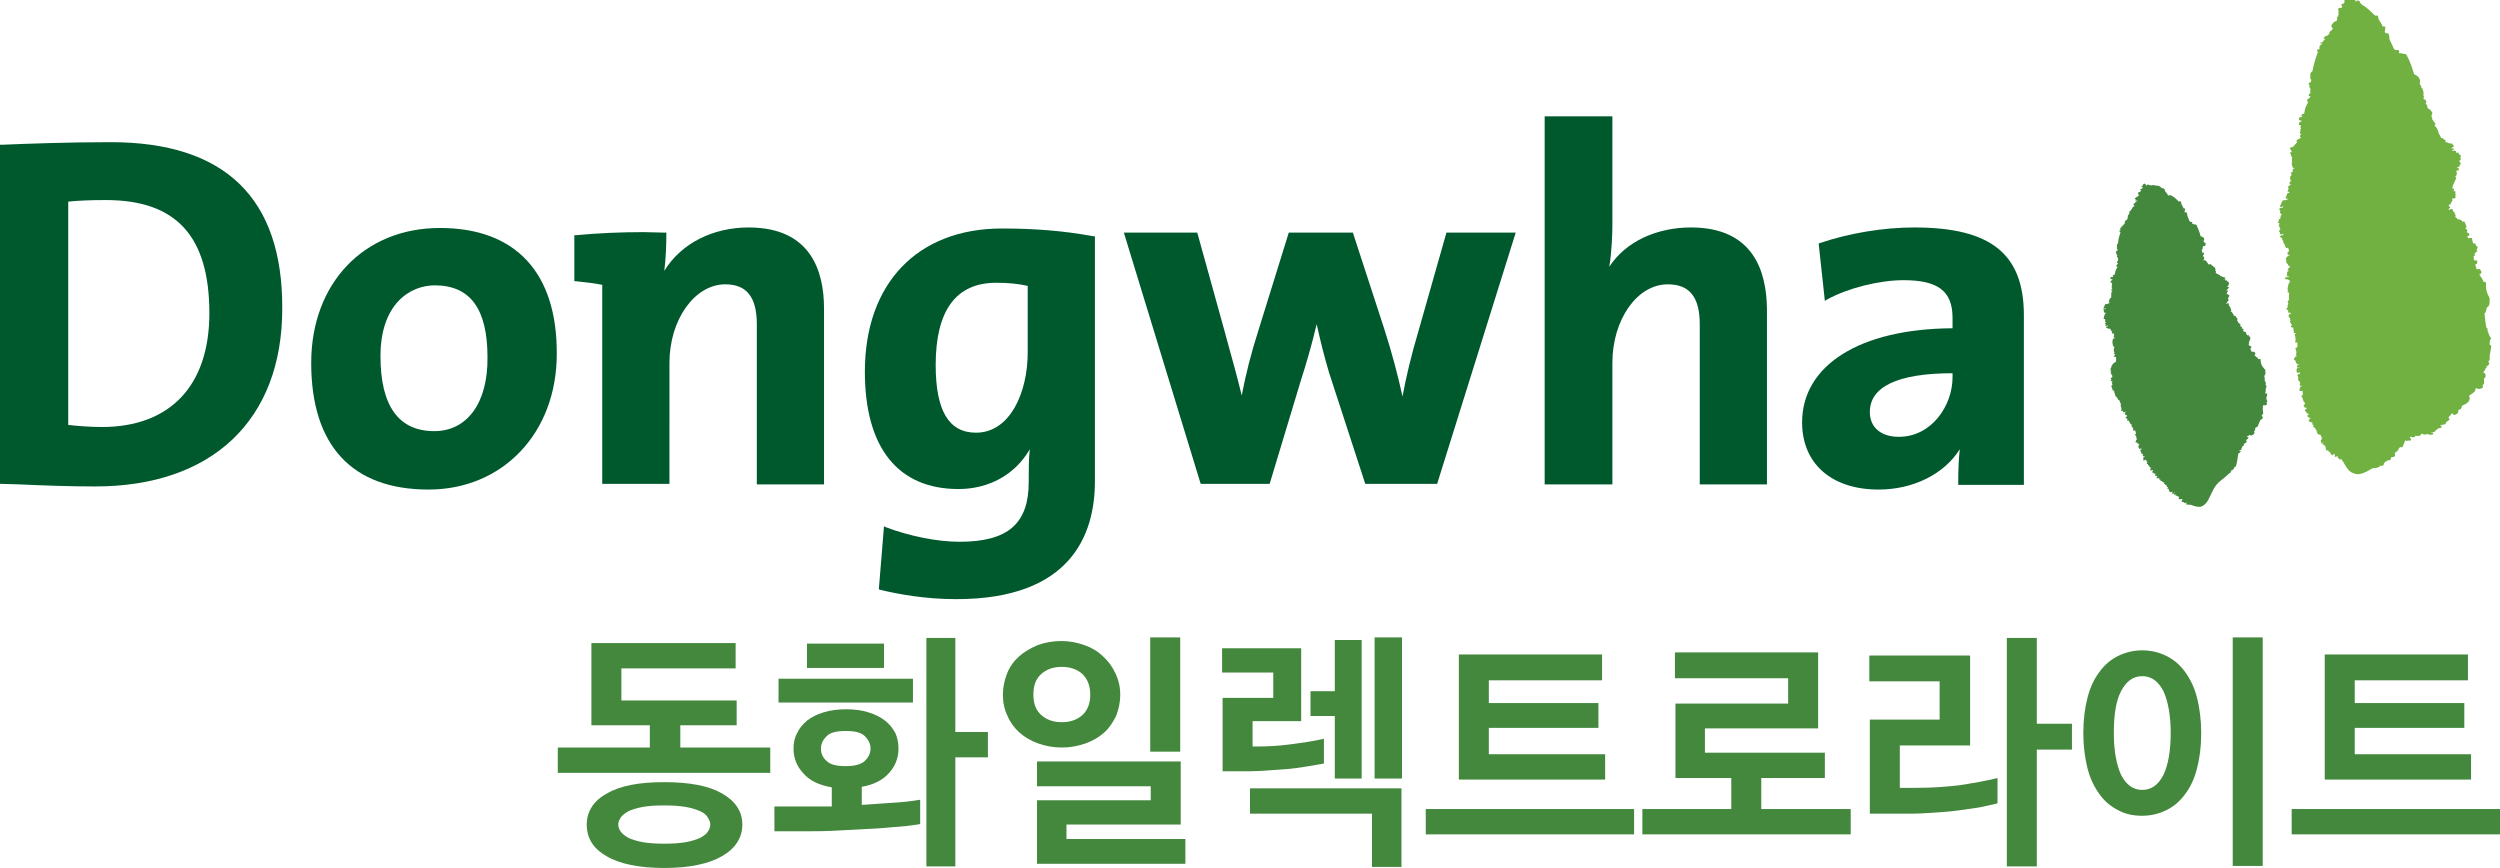
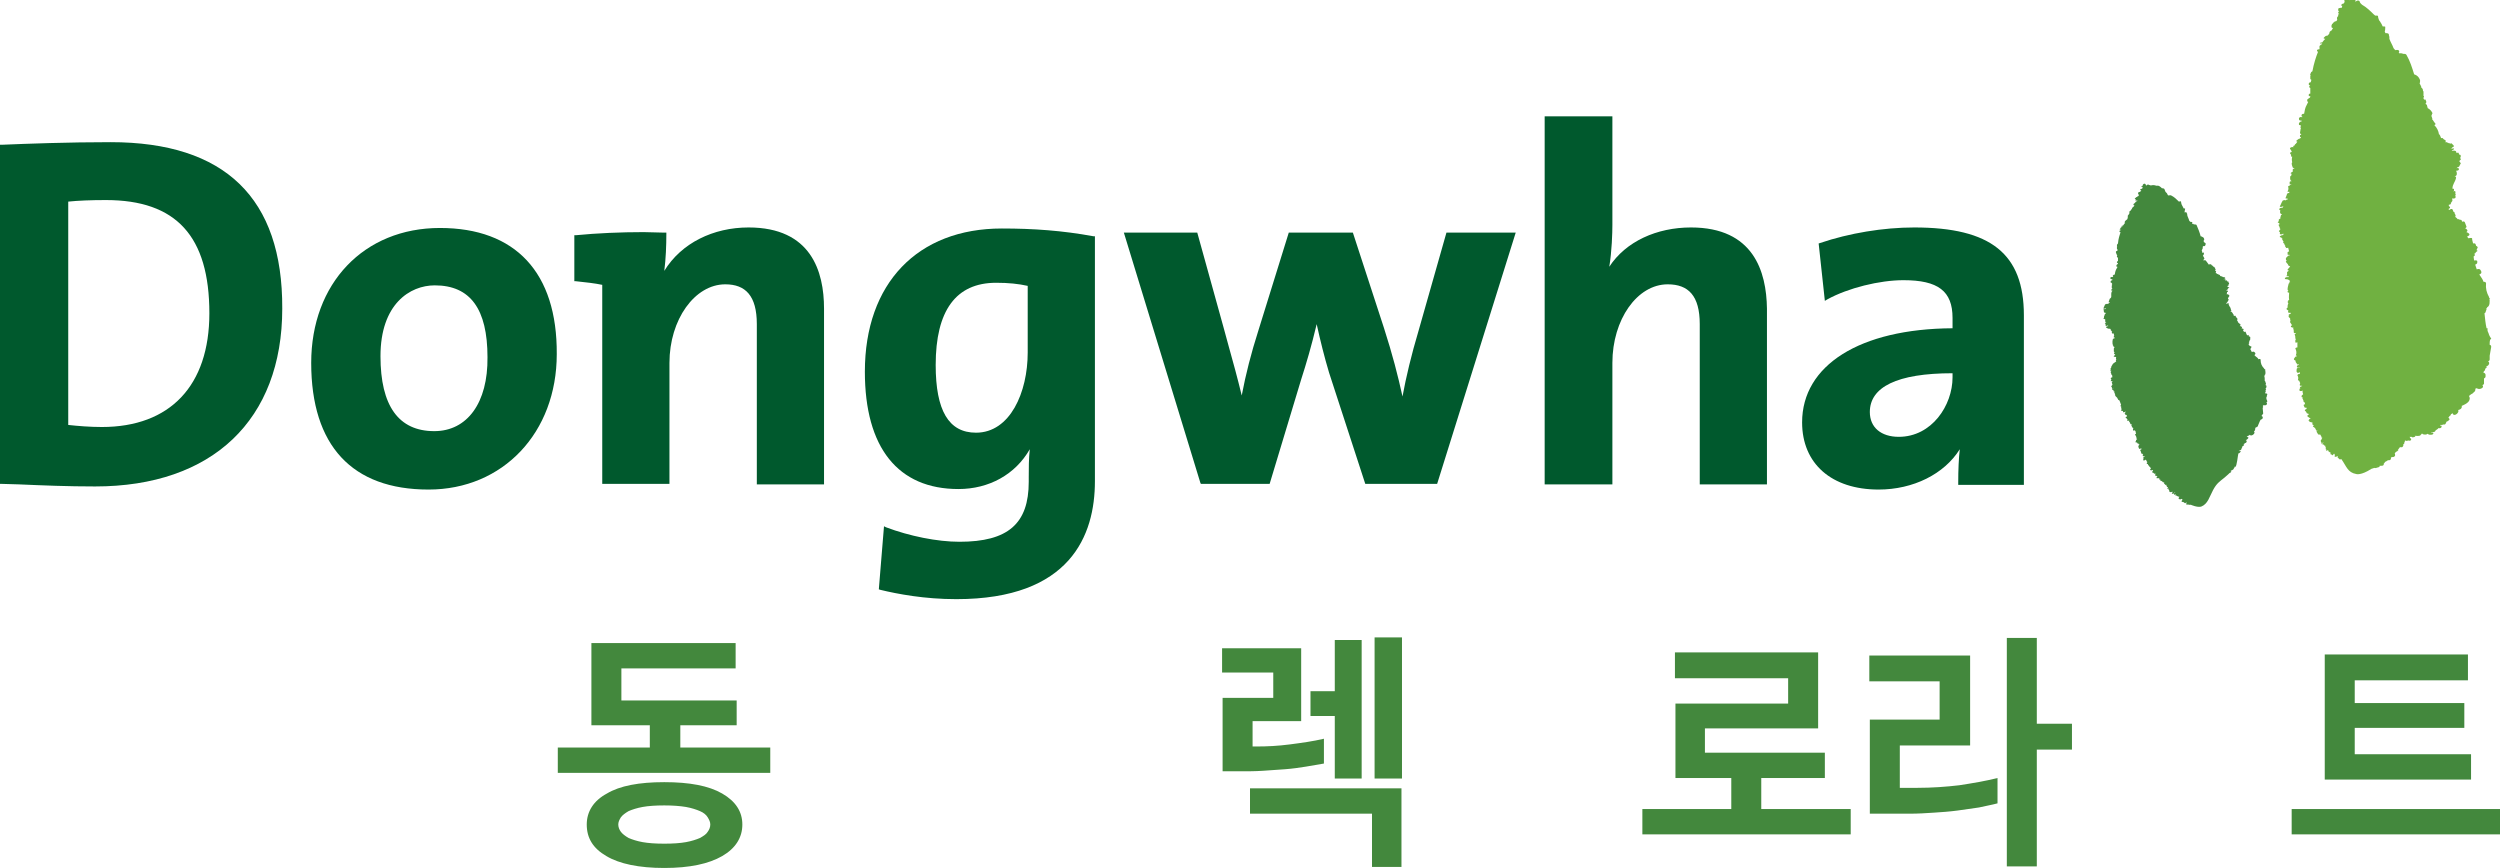
<svg xmlns="http://www.w3.org/2000/svg" version="1.1" id="Layer_1" x="0px" y="0px" width="483.6px" height="167.9px" viewBox="0 0 483.6 167.9" enable-background="new 0 0 483.6 167.9" xml:space="preserve">
  <g>
    <g>
      <g>
        <path fill="#00592D" d="M21.4,27.5c-8.2,0-16.2,0.3-21,0.5L0,28v65.6l0.3,0c1.1,0,2.3,0.1,3.4,0.1c4.6,0.2,9.4,0.4,14.7,0.4     c22.7,0,36.2-12.9,36.2-34.4C54.7,38.3,43.5,27.5,21.4,27.5z M13.2,39c1.9-0.2,4.4-0.3,7.3-0.3c13.6,0,20,7,20,21.9     c0,14-7.6,22-20.8,22c-2.3,0-4.7-0.2-6.5-0.4V39z" />
        <path fill="#00592D" d="M85.1,44.1c-14.7,0-24.9,10.7-24.9,26.1c0,16,7.9,24.5,22.7,24.5c14.4,0,24.8-11,24.8-26.2     C107.8,52.7,99.7,44.1,85.1,44.1z M84,83.4c-6.9,0-10.4-4.9-10.4-14.5c0-10.1,5.7-13.7,10.5-13.7c6.9,0,10.2,4.6,10.2,13.9     C94.4,77.9,90.4,83.4,84,83.4z" />
        <path fill="#00592D" d="M193.8,44.2c-16.3,0-26.5,10.6-26.5,27.7c0,14.7,6.4,22.7,18.1,22.7c5.9,0,11-2.8,13.8-7.7     c-0.2,1.9-0.2,3.6-0.2,5.4v0.9c0,8.1-4,11.6-13.4,11.6c-4.3,0-9.7-1.1-14.2-2.8l-0.4-0.2l-1,12.2l0.3,0.1     c3.3,0.8,8.5,1.8,14.7,1.8c22.1,0,26.8-12.4,26.8-22.8V45.7l-0.3,0C205.5,44.6,199.9,44.2,193.8,44.2z M188.8,83.7     c-5.3,0-7.8-4.3-7.8-13.1c0-10.5,3.9-15.9,11.7-15.9c2.4,0,4.3,0.2,6.1,0.6v12.9C198.8,75.9,195.4,83.7,188.8,83.7z" />
        <path fill="#00592D" d="M274.4,64c-1.4,4.7-2.4,8.9-3.1,12.7c-0.9-4.1-1.9-8-3.6-13.3l-6-18.4h-12.4l-5.9,19     c-1.4,4.4-2.4,8.3-3.2,12.5c-0.8-3.3-1.7-6.6-2.6-9.8c-0.3-1.1-0.6-2.2-0.9-3.3L231.6,45h-14.2l14.8,48.4l0.1,0.2h13.3l6.1-20.2     c1-3.1,2-6.5,3-10.7c0.7,3.2,1.5,6.4,2.4,9.4l7,21.5H278L293.2,45h-13.4L274.4,64z" />
        <path fill="#00592D" d="M327.1,44c-6.6,0-12.6,2.7-15.8,7.6c0.5-3,0.6-6.6,0.6-8.1v-21h-13.1v71.2h13.1V70.2     c0-8.4,4.8-15.2,10.7-15.2c4,0,6.2,2.2,6.2,7.7v31h13v-34C341.7,52.5,339.2,44,327.1,44z" />
        <path fill="#00592D" d="M370.3,44c-6,0-12.6,1.1-18.2,3l-0.3,0.1l1.2,11.1l0.5-0.3c4-2.2,10.1-3.7,14.7-3.7     c6.7,0,9.5,2.1,9.5,7.3v2c-18,0.1-29.1,7.2-29.1,18.2c0,8,5.7,13,14.8,13c6.7,0,12.7-3,15.7-7.8c-0.2,1.8-0.3,3.9-0.3,6.5v0.4     h12.7V61C391.5,49.1,385.1,44,370.3,44z M367.3,84.5c-3.4,0-5.6-1.8-5.6-4.8c0-4.8,5.2-7.5,16-7.5V73     C377.7,78.4,373.7,84.5,367.3,84.5z" />
        <path fill="#00592D" d="M144.8,44c-6.8,0-13,3-16.3,8.4c0.3-2.3,0.4-5,0.4-7.1v-0.3l-0.4,0c-1.3,0-2.6-0.1-4-0.1     c-4.4,0-9,0.2-13.1,0.6l-0.3,0v8.9l0.3,0c1.9,0.2,3.7,0.4,5.1,0.7v38.5h13V70.2c0-8.4,4.9-15.2,10.8-15.2c3.9,0,6.1,2.2,6.1,7.7     v31h13v-34C159.4,52.5,156.9,44,144.8,44z" />
      </g>
    </g>
    <g>
      <path fill="#43883D" d="M409.3,69.4C409.3,69.4,409.2,69.4,409.3,69.4c0,0.1,0,0.1,0.1,0.1c0,0.1-0.1,0.1-0.1,0.2    c0,0.1,0,0.1,0,0.2c0,0,0,0,0.1,0c-0.1,0.1-0.5,0.3-0.6,0.4c0,0,0,0.1-0.1,0.1c0,0,0,0,0,0c-0.1,0.3-0.3,0.4-0.3,0.6    c0,0,0,0,0,0.1c-0.1,0.1-0.2,0.2-0.1,0.4c0,0,0,0.1-0.1,0.1c-0.1,0.1,0.1,0.1,0.2,0.1c0,0,0,0,0,0.1v0c-0.1,0.1-0.2,0.2-0.1,0.2    c0,0,0,0,0,0l0,0c0,0,0,0.1,0.1,0.3c0,0.1,0,0.2,0.1,0.2c0,0.1,0.1,0.1,0.1,0.2c0,0.1,0,0.1,0,0.1c0,0.1,0,0.1,0,0.1    c0,0.1,0,0.1,0,0.1c0,0-0.1,0-0.1,0c-0.1,0.1-0.2,0.1-0.2,0.2c0,0.1,0,0.1,0.1,0.1c0,0,0,0,0,0.1c0,0,0,0.1,0,0.1    c0,0-0.1,0.1-0.1,0.2c0,0.1,0.1,0.1,0.2,0v0c0,0,0,0,0,0c0,0,0,0,0,0c0,0,0.1,0,0.1,0.1c0,0,0.1,0.1,0,0.1c0,0,0,0,0,0    c-0.1,0-0.1,0.1-0.1,0.1c0,0.1,0.1,0.2,0.1,0.3c0,0,0,0,0,0c0,0,0,0,0,0c0,0,0,0.1,0,0.1c0,0,0,0,0.1,0c-0.1,0-0.1,0.1-0.2,0.2    c-0.1,0.1-0.2,0.2-0.1,0.2c0.1,0,0.2,0.1,0.1,0.2c0,0.2,0.3,0.2,0.4,0c0,0.1,0,0.1,0,0.1c0,0,0,0,0,0c0,0,0,0-0.1,0    c-0.2,0-0.4,0.3-0.1,0.3c0.1,0,0.1,0.1,0.1,0.1c0,0,0.1,0,0.1,0c0,0,0,0,0,0c0,0-0.1,0.1-0.1,0.1c0,0.1,0.1,0.1,0.2,0.1    c0,0,0,0.1,0,0.1c0,0,0,0,0,0.1c0,0,0,0.1,0,0.1c0.1,0.1,0.1,0.1,0.1,0.2c0,0,0.1,0.1,0.1,0.1c-0.1,0-0.1,0.1-0.1,0.1    c0.1,0.1,0.1,0.1,0.1,0.2l0.4,0.4c0,0,0,0,0,0.1c0,0,0.1,0.1,0.1,0.1l0.1,0c-0.1,0-0.1,0.1-0.1,0.1c0.1,0.1,0.1,0.1,0.2,0.1    l0.1,0.1c0.1,0.3,0.2,0.5,0.3,0.8c-0.1,0.1-0.1,0.2-0.1,0.2l0,0c0,0,0,0.1,0,0.1c0.1,0,0.1,0.1,0.1,0.1c0,0,0,0,0.1,0    c0,0-0.1,0.1-0.1,0.1c0,0.1,0.1,0.3,0.1,0.4c0,0,0,0,0,0c-0.1,0.1-0.1,0.3,0,0.3c0.1,0,0.2,0,0.3,0c0,0.1-0.1,0.1,0,0.2    c0,0.1,0.1,0.1,0.3,0c0,0,0.1,0,0.1-0.1c0,0,0.1,0.1,0.1,0.1c-0.1,0.1-0.3,0.3-0.2,0.3c0,0,0,0,0,0c0,0,0,0,0.1,0    c0,0.1-0.1,0.1,0,0.2c0.1,0,0.2,0.1,0.3,0.1c0,0,0,0,0,0c0,0,0,0.1,0,0.1c0,0,0,0,0,0c0,0.1,0.1,0.1,0.1,0.1c0,0-0.3,0.2-0.3,0.2    c0,0,0,0.1,0,0.1c0,0,0,0.1,0.1,0.1c0.1,0,0.1,0.1,0.2,0.2c0,0,0,0,0.1,0c0,0-0.1,0.1-0.1,0.1c-0.1,0.1,0,0.2,0.1,0.2    c0.1,0,0.1,0,0.2,0c0,0,0,0,0.1,0c-0.1,0.1-0.1,0.1,0,0.2c0.1,0.1,0.2,0.3,0.2,0.4c0,0.1,0.2,0.1,0.3,0c0,0,0,0,0,0    c-0.1,0.1-0.1,0.2-0.1,0.3c0,0.1,0.1,0.2,0.2,0.4c0,0.1,0.2,0.1,0.3,0.1c0,0,0,0,0,0c-0.1,0-0.2,0.1-0.2,0.2c0,0.1,0,0.2,0.1,0.3    c0,0.1,0.2,0,0.3-0.1c0,0.1,0,0.2,0.1,0.2c0,0,0,0.2,0.1,0.5c-0.1,0.1-0.3,0.2-0.2,0.2c0.2,0.2,0.3,0.5,0.3,0.8c0,0,0,0,0.1,0l0,0    c0,0,0,0,0,0.1c-0.1,0-0.2,0.1-0.2,0.2c0,0.1,0,0.2-0.1,0.2c-0.1,0.2,0.1,0.2,0.3,0.2c0,0.1,0.1,0.2,0.1,0.2c0,0,0,0,0.1,0    c0.1,0,0.1,0.1,0.1,0.1c0,0.1,0.2,0,0.3,0c0,0,0,0,0,0c-0.1,0-0.3,0.2-0.3,0.2c0,0,0,0,0,0.1c0,0.1,0.2,0,0.3-0.1c0,0,0,0,0,0    c-0.1,0-0.2,0.1-0.3,0.2c0,0,0,0.1-0.1,0.1c0,0.1,0,0.1,0.1,0.1c0,0.1,0,0.2,0.1,0.3c0.1,0.1,0.3,0,0.4-0.1c0,0.1,0,0.1,0.1,0.2    c-0.2,0-0.3,0.2-0.3,0.2c0.1,0.2,0.2,0.3,0.2,0.6c0,0.1,0.1,0.1,0.1,0v0c0.1,0.1,0.2,0.1,0.2,0.2c0,0,0,0,0.1,0    c0,0-0.1,0.1-0.1,0.2c0,0,0,0,0,0c-0.1,0.2,0.2,0.2,0.4,0.1c0,0,0,0,0,0.1c-0.2,0-0.3,0.2-0.3,0.3c0,0,0,0,0.1,0    c-0.1,0.1-0.1,0.1-0.1,0.2c0,0,0,0.1,0,0.2c0,0.2,0.4,0,0.5-0.1c0,0.1,0.1,0.1,0.1,0.2c0,0.1,0.1,0.2,0.2,0.3c0,0,0,0,0,0    c-0.1,0.1-0.2,0.2-0.1,0.3c0,0.1,0.2,0.1,0.3,0c-0.1,0-0.1,0.1-0.1,0.2c0.1,0.1,0.2,0.2,0.3,0.4c0,0,0.1,0,0.1,0    c0,0.1,0.1,0.2,0.2,0.3c-0.1,0.1-0.2,0.2-0.2,0.2c0.1,0.1,0.1,0.2,0.2,0.2c0,0,0.1,0,0.3-0.1c0,0.1,0.1,0.1,0.1,0.2    c-0.2,0.1-0.3,0.3-0.1,0.3c0.1,0,0.2,0.1,0.3,0.2c0,0.1,0.2,0,0.2,0c0,0,0.1,0.1,0.1,0.1c-0.1,0.1-0.2,0.2-0.1,0.3    c0.2,0,0.3,0.1,0.5,0.2c-0.1,0-0.2,0-0.2,0.1c0,0.1-0.1,0.2,0,0.2c0,0,0.1,0,0.1,0c0,0,0,0,0.1,0c0.1,0,0.2,0,0.2,0    c0,0,0.1,0,0.1,0c0,0.1,0,0.1,0,0.2c0,0.1,0.1,0.1,0.2,0.1c0,0,0.1,0,0.1,0c-0.1,0-0.1,0.1-0.1,0.2c0.2,0,0.4,0.1,0.5,0.3    c0,0,0.1,0,0.2,0c0,0,0,0,0,0c0,0,0,0,0.1,0c-0.1,0.1-0.1,0.1-0.1,0.2c0.1,0.1,0.2,0.2,0.3,0.3c0,0.1,0.2,0,0.3-0.1l0,0    c-0.1,0.1-0.2,0.1-0.1,0.3c0,0,0,0.1,0.1,0.1c0,0.1-0.1,0.1,0,0.1c0.1,0,0.1,0.1,0.2,0.1c0,0-0.1,0.1,0,0.1h0    c-0.1,0.1-0.2,0.1-0.2,0.2c0.1,0,0.4-0.1,0.4-0.1c-0.1,0.1-0.2,0.1-0.1,0.2c0.1,0.1,0.1,0.1,0.1,0.2c0,0.1,0.1,0.1,0.2,0    c-0.1,0.1-0.2,0.2-0.2,0.2c0.1,0.1,0.2,0.1,0.3,0.1c0.1,0,0.2,0,0.3-0.1c0,0,0,0,0,0c0,0,0.1,0.1,0.1,0.1    c-0.1,0.1-0.2,0.2-0.2,0.2c0,0,0.1,0.1,0.1,0.1c0.1,0.1,0.5-0.1,0.5-0.2c0,0-0.1,0-0.1-0.1c0,0,0.1,0,0.1,0c0,0,0.1,0,0.1,0    c0,0-0.1,0.1-0.1,0.1c-0.1,0.1-0.2,0.1-0.1,0.2c0,0,0,0,0,0c-0.1,0-0.1,0.1,0,0.2c0.1,0,0.3,0,0.3-0.1c0,0,0,0,0,0    c0.1,0-0.1,0.3-0.1,0.3c0.1,0,0.1,0,0.2-0.1c0,0.1,0.1,0.2,0.3,0.2h0c0.1,0.1,0.2,0.1,0.3,0.1c-0.1,0.1-0.2,0.3-0.2,0.3    c0.1,0.1,0.2,0.2,0.3,0.2c0.1,0,0.2,0,0.3-0.1c0.1,0,0.1,0.1,0.2,0.2c-0.2,0.1-0.3,0.4,0,0.4c0.2,0,0.3,0.1,0.4,0.2    c0.1,0.1,0.2,0,0.3-0.1c0,0,0.1,0,0.1,0.1c-0.1,0.1-0.2,0.3,0,0.3c0.2,0,0.5,0,0.7,0.1l0-0.1c0.2,0.1,1.4,0.6,2.1,0.4    c1.3-0.5,1.6-1.9,2.3-3.2c0.7-1.3,1.2-1.6,2.2-2.4c0.5-0.4,1-0.9,1-0.9c0.1,0,0.2-0.1,0.3-0.2c0,0,0.1-0.1,0-0.1    c0,0-0.1,0-0.1-0.1c0,0,0,0,0,0h0c0.1-0.1,0.5-0.2,0.6-0.4c0-0.1,0-0.1,0.1-0.2c0.1-0.1,0.1-0.1,0-0.2c0,0,0,0,0,0    c0,0,0.1,0,0.2,0c0.3,0,0.5-2.3,0.6-2.6c0,0,0,0,0,0c0,0,0,0,0.1,0c0.1-0.1,0.2-0.1,0.3-0.3c0.2-0.2-0.2-0.2-0.3-0.1    c0,0,0,0,0-0.1c0,0,0.1,0,0.1,0c0,0,0.1-0.1,0.1-0.1c0.2,0,0.3-0.2,0.3-0.3c0.1-0.2,0.2-0.4,0.2-0.5c0.1,0,0.4-0.2,0.3-0.3    c-0.1-0.1-0.1-0.1-0.3,0c0,0,0,0,0,0l0,0c0.1,0,0.1-0.1,0.2-0.1c0.1,0,0.2-0.1,0.3-0.2c0.2,0,0.3-0.2,0.3-0.3c0,0,0-0.1,0-0.1    c0-0.1-0.1-0.1-0.2-0.1c0,0,0.1,0,0.1-0.1c0.1,0,0.6-0.4,0.4-0.5c-0.1,0-0.2-0.1-0.3-0.2c0,0,0,0,0,0c0.1,0,0.2,0,0.3-0.1    c0.1,0,0.2-0.1,0.3-0.2c0,0,0,0,0,0c0,0,0.1,0.1,0.1,0.1c0.4,0.2,1.1-0.5,0.7-0.7c0.1-0.1,0.2-0.2,0.2-0.3c0-0.1,0.1-0.2,0.1-0.3    c0,0-0.1-0.1-0.1-0.1c0.2-0.1,0.4-0.2,0.5-0.3c0.1,0,0.1-0.1,0.1-0.2c0,0,0,0,0,0c0.2-0.4,0.3-0.8,0.5-1.1    c0.3-0.1,0.5-0.3,0.4-0.5c0-0.1-0.1-0.2-0.2-0.2c0,0,0,0,0,0c0,0,0,0,0,0c0,0,0-0.1,0-0.1c0.1-0.1,0.2-0.3,0.3-0.4    c0,0-0.1-1-0.1-1.1c0.1-0.1,0.1-0.2,0.1-0.2c-0.1-0.1-0.1-0.2,0-0.3c0.1,0,0.2,0,0.3,0c0.2,0,0.3,0,0.4-0.2c0.1-0.1,0-0.3-0.1-0.3    c0.1-0.1,0.2-0.2,0.2-0.3c-0.1-0.2-0.2-0.4-0.2-0.7c0.1-0.1,0.1-0.2,0.1-0.3c0-0.1,0.1-0.3,0.1-0.3c0-0.2-0.2-0.2-0.4-0.2    c0-0.1,0-0.1,0-0.2c0.1-0.1,0.1-0.2,0.1-0.2c0-0.1-0.1-0.2,0-0.3c0.1-0.1,0.1-0.2-0.1-0.2c0.2-0.1,0.3-0.4,0.2-0.6    c0-0.1-0.1-0.1-0.2-0.1c0.1-0.1,0.2-0.2,0.1-0.4c0-0.1-0.1-0.2-0.1-0.3c0,0,0-0.1-0.1-0.1c0-0.4,0-0.7-0.1-1c0,0,0,0,0,0    c0.1,0,0.1-0.1,0.1-0.1c0,0,0-0.1,0-0.1c0.1,0,0.1-0.1,0.1-0.1c0.1-0.3,0-0.5,0-0.8c0,0-0.1,0-0.1,0c0,0,0,0,0.1-0.1    c0.1-0.1-0.1-0.1-0.2-0.1c0-0.1,0-0.1,0-0.1c-0.5-0.5-0.7-1-0.7-1.7c0-0.2-0.2-0.2-0.4-0.1c-0.1-0.2-0.3-0.4-0.6-0.6    c-0.1-0.1-0.1-0.1-0.2-0.2c0.1-0.1,0.2-0.2,0.2-0.3c0-0.1-0.1-0.2-0.2-0.3c-0.1-0.1-0.3-0.1-0.5,0c-0.1-0.2-0.2-0.4-0.3-0.6    c0.1-0.1,0.2-0.2,0.2-0.3l0,0c0,0,0,0,0-0.1c0,0,0-0.1,0-0.1c0,0-0.1-0.1-0.2,0c-0.1-0.1-0.2-0.2-0.3-0.3c0,0,0-0.1,0-0.1    c0,0,0-0.1,0-0.1c0,0,0,0,0,0c0.2-0.1,0.1-0.3,0-0.3c0,0,0,0,0,0c0,0,0.1-0.1,0.1-0.1c0-0.1,0.1-0.2,0.1-0.3c0,0,0.1-0.1,0.1-0.1    c0,0,0-0.1,0-0.1c0,0-0.1,0-0.1,0c0,0,0,0,0,0c0,0,0.1,0,0.1-0.1c0-0.1,0-0.1,0-0.2c0,0,0,0,0,0c0,0,0-0.1,0-0.1    c0,0-0.1-0.1-0.1-0.1c0,0-0.1,0-0.1,0c-0.1,0-0.1-0.1-0.1-0.2c0-0.2-0.2-0.1-0.3,0c-0.1-0.2-0.2-0.4-0.3-0.7c0-0.1-0.2,0-0.3,0    c-0.1-0.1-0.1-0.2-0.2-0.3c0,0,0,0,0,0c0.1-0.1,0.2-0.3,0-0.3c-0.1,0-0.2-0.1-0.3-0.1v0c0.1-0.1,0.1-0.1,0.1-0.2    c-0.1-0.1-0.1-0.1-0.2-0.2c0,0-0.1,0-0.2,0v0c0,0,0,0,0-0.1c0.1-0.1,0.2-0.1,0.1-0.2c0-0.1-0.1-0.2-0.2-0.2c0,0,0-0.1,0-0.1    c0,0,0,0.3,0,0.2c0,0,0,0,0-0.1c0,0,0,0-0.1-0.1c0,0-0.1-0.1-0.1-0.1c-0.1-0.1-0.1-0.1-0.1-0.2c0-0.1-0.1-0.1-0.1-0.1c0,0,0,0,0,0    c0,0,0-0.1,0-0.1c0,0-0.1,0-0.1,0c0,0,0,0,0,0c0,0,0,0,0.1-0.1c0-0.1,0-0.1,0-0.2c0,0,0,0,0,0c0,0,0-0.1,0-0.1    c0,0-0.1-0.1-0.1-0.1c0-0.1-0.1-0.1-0.1-0.1c-0.1,0-0.1-0.1-0.1-0.2c0-0.2-0.2-0.1-0.4-0.1c0,0,0-0.1,0-0.2c0,0,0-0.1-0.1-0.1    c-0.1-0.1-0.1-0.2-0.1-0.3c0,0,0,0-0.1,0c0-0.1-0.1-0.1-0.1-0.2c0,0-0.1,0-0.2,0l0,0c0,0,0-0.1,0-0.1c0.1,0,0.2-0.1,0.1-0.2    c0-0.1-0.1-0.2-0.1-0.3c0,0,0-0.1,0-0.1c-0.2-0.3-0.4-0.6-0.4-0.9c0-0.2-0.3,0-0.3,0.1l0,0c0,0,0,0,0,0c0,0,0,0-0.1,0    c0-0.1,0-0.1,0-0.2c0.2-0.1,0.2-0.3,0.3-0.4c0.2-0.3,0.1-0.3,0-0.4c-0.1-0.1,0.3-0.6,0.3-0.6c0,0,0,0,0,0.1    c-0.1-0.2-0.2-0.4-0.5-0.4c0,0,0,0-0.1,0c0.1-0.1,0.1-0.2,0.1-0.4c0,0,0,0-0.1,0c0,0,0.1,0,0.1,0c0.2,0,0.3-0.3,0-0.3    c0,0-0.1,0-0.2,0c0,0,0,0,0,0c0,0,0.1,0,0.1-0.1c0.1,0,0.2-0.1,0.2-0.1c0-0.1,0.1-0.2,0.2-0.3c0,0,0,0,0,0c0,0,0,0,0.1,0    c0.1-0.1,0-0.1-0.1-0.1c0,0,0,0,0,0c0-0.1,0-0.1-0.2-0.1c0,0,0,0,0-0.1c0-0.1,0-0.1,0-0.1c0.1,0,0.2-0.1,0.2-0.1c0,0,0-0.1,0-0.2    c0,0,0.1-0.1,0.1-0.1c0,0,0-0.1,0-0.1c0-0.1-0.1-0.1-0.1-0.1c0-0.1,0-0.1,0-0.2c0-0.1-0.1,0-0.2,0c0-0.1,0-0.1-0.1-0.2    c0-0.1-0.3-0.1-0.5,0c0,0,0,0,0,0c0.1,0,0.2-0.1,0.2-0.2c0.1-0.1-0.1-0.1-0.1-0.1c-0.1,0-0.1,0-0.2,0.1c0,0,0,0-0.1,0c0,0,0,0,0,0    c0.1,0,0.2-0.1,0.2-0.1c0,0,0,0,0-0.1c0,0,0,0,0,0c0.1,0,0.3-0.1,0.1-0.2c-0.1-0.1-0.1-0.1-0.2-0.1c0,0-0.1,0-0.2,0c0,0,0,0,0,0    c0-0.1-0.1-0.1-0.2-0.1c-0.1-0.1-0.1-0.1-0.2-0.1c0,0-0.1,0-0.2,0c0.1-0.1,0.1-0.2,0-0.2c-0.1-0.1-0.2-0.1-0.3-0.1c0,0,0,0,0,0    c0.1-0.1-0.1-0.1-0.2-0.1c0,0,0-0.1-0.1-0.1c0,0-0.1-0.1-0.2-0.1c0-0.1,0.1-0.2,0.1-0.3c0,0-0.1-0.1-0.1-0.1c-0.1,0-0.1,0-0.1,0    c0-0.1,0.1-0.2,0.1-0.3c0-0.1-0.1-0.1-0.1-0.1c0-0.1,0-0.1,0-0.2c0,0,0,0-0.1,0c0-0.1,0-0.1-0.1-0.2c0,0,0,0-0.1,0    c-0.1-0.1-0.2-0.2-0.3-0.3c0,0,0,0-0.1,0c0,0,0,0,0-0.1c-0.1-0.1-0.2-0.1-0.3-0.1c0,0,0,0,0,0c-0.1,0-0.1,0-0.2,0.1c0,0,0,0,0,0    c-0.2-0.3-0.4-0.5-0.6-0.8c-0.1-0.1-0.3-0.1-0.4,0c0,0,0-0.1-0.1-0.1c0.1-0.1,0.3-0.3,0.2-0.4c0,0-0.1-0.1-0.1-0.2    c0,0,0,0-0.1-0.1c0,0,0,0,0-0.1c0,0,0-0.1-0.1-0.1c0.2-0.1,0.3-0.3,0.2-0.5c0-0.1-0.1-0.1-0.3,0c0,0,0,0,0,0c0-0.2,0-0.3-0.1-0.5    c0.1-0.1,0.1-0.1,0.1-0.2c0.1-0.1,0.1-0.1,0.1-0.3c0-0.1,0-0.3,0.1-0.3c0.1,0,0.2,0,0.2,0c0.1,0,0.2-0.1,0.2-0.2    c0.1,0,0.1-0.1,0-0.1c0.1-0.1,0.1-0.2,0-0.3c-0.1-0.1-0.2-0.1-0.3-0.2c0,0,0,0,0-0.1c0,0,0-0.1,0-0.1c0,0,0,0,0-0.1    c0-0.1,0.1-0.1,0.1-0.2c0-0.1-0.1-0.2-0.1-0.3c-0.1-0.1-0.3-0.2-0.5-0.3c0,0,0,0-0.1,0c-0.2-0.8-0.5-1.5-0.8-2.2    c-0.1-0.1-0.3-0.1-0.4-0.1c-0.1,0-0.2,0-0.2-0.1c-0.1,0-0.1,0-0.2,0c0,0,0,0-0.1-0.1c0.1,0,0.1-0.1,0.1-0.1c0-0.2-0.2-0.2-0.4-0.2    c-0.1-0.1-0.2-0.2-0.2-0.2c-0.1-0.4-0.3-0.7-0.4-1.1c0-0.1,0-0.1,0-0.1c0-0.1,0-0.2-0.1-0.3c0-0.2-0.2-0.2-0.4-0.1    c0-0.1,0-0.1,0-0.2c0,0,0,0,0,0l0,0c0-0.2,0.1-0.4,0.1-0.5c0-0.1-0.1-0.1-0.3-0.1c-0.1-0.3-0.2-0.4-0.2-0.4    c-0.1-0.2-0.1-0.2-0.2-0.4c0-0.1-0.1-0.3-0.1-0.5c0-0.1-0.2-0.1-0.4,0c0,0-0.1-0.1-0.1-0.1c-0.4-0.4-0.8-0.8-1.4-1.1    c-0.2-0.1-0.3,0-0.3,0c0-0.1-0.1,0-0.3,0c-0.2-0.3-0.2-0.4-0.2-0.4c-0.1-0.1-0.2-0.2-0.3-0.3c-0.1-0.2-0.1-0.3-0.2-0.5    c0-0.1-0.2-0.2-0.5-0.2c0,0-0.1-0.1-0.2-0.2c-0.1-0.1-0.4-0.3-0.6-0.3c-0.2,0.1-0.5-0.1-0.8-0.1c-0.2,0-0.5,0-0.5,0.1    c0,0-0.1,0-0.1,0c0,0,0,0,0,0c0.1-0.1,0-0.1-0.1-0.1c-0.1,0-0.2,0-0.3-0.1c-0.1-0.1-0.5,0.2-0.4,0.2c0,0-0.1,0-0.1,0    c0,0,0.1-0.1,0-0.1c0-0.1,0-0.1-0.1-0.2c-0.1-0.2-0.5,0-0.5,0.2l0,0c0,0,0,0,0,0c0,0,0,0.1,0,0.1c0,0,0,0,0,0    c-0.1,0-0.5,0.2-0.2,0.2c0,0,0,0,0,0c0,0,0.1,0,0.1,0c0,0.1,0,0.1,0.1,0.2c0,0,0,0.1-0.1,0.1c0,0,0,0.1-0.1,0.1c0,0,0,0,0,0    c0,0,0,0,0,0c0,0,0,0,0,0c-0.1,0-0.3,0.1-0.3,0.2c0,0.1,0.1,0.1,0.2,0.1c0,0,0,0.1-0.1,0.2c-0.1,0-0.1,0-0.1,0.1    c-0.2,0-0.4,0.1-0.4,0.2c0,0.1,0,0.1,0,0.2c0,0.1,0.1,0.1,0.2,0.1c-0.1,0-0.1,0.1-0.1,0.1c0,0,0,0,0,0c0,0.1,0,0.1,0.1,0.1    c-0.1,0-0.1,0-0.1,0.1c0,0,0,0,0,0c-0.1,0-0.3,0.1-0.3,0.2c-0.1,0-0.2,0-0.2,0.1c0,0-0.2,0.1-0.1,0.1c-0.1,0-0.2,0.1-0.1,0.2    c0,0,0.1,0,0.2,0c0,0,0,0-0.1,0.1c0,0,0,0,0,0c-0.1,0.1,0,0.2,0.1,0.2c0.1,0,0.3,0,0.3-0.1c0,0.1-0.1,0.1-0.1,0.2    c-0.1,0-0.3,0.1-0.3,0.2c0,0-0.1,0.1-0.1,0.1c0,0,0,0,0,0c-0.1,0.1-0.2,0.2-0.2,0.2c-0.1,0-0.1,0.1-0.1,0.1c0,0.1,0,0.1,0,0.1    c0,0.1,0.1,0.1,0.2,0.1c-0.1,0.1-0.1,0.2-0.2,0.3c-0.1,0-0.2,0.1-0.2,0.2c0,0-0.1,0.1-0.1,0.1c0,0,0,0.1,0,0.1    c0,0-0.1,0.1-0.1,0.1c-0.1,0.1-0.1,0.1-0.2,0.3c0,0-0.1,0-0.1,0c-0.1,0-0.1,0.4-0.1,0.5c-0.1,0.2-0.3,0.4-0.3,0.4s0,0,0,0.2    c0,0.2,0,0.3-0.1,0.5c-0.2,0.2-0.5,0.3-0.5,0.6c-0.1,0.1,0.1,0.1,0.1,0.1c0,0,0,0,0,0c-0.1,0.1-0.3,0.3-0.4,0.5    c-0.1,0-0.2,0.1-0.3,0.1c-0.1,0-0.1,0.1,0,0.1c0,0,0,0,0.1,0c0.1,0,0.1,0,0.1,0c0,0-0.1,0.1-0.1,0.1c-0.1,0-0.1,0-0.2,0.1    c-0.2,0.1-0.2,0.2-0.1,0.3l0,0c0,0-0.2,0.1-0.1,0.1c0,0-0.2,0.1-0.1,0.1c0.1,0,0.2,0,0.3-0.1c0,0,0,0.1,0,0.1    c-0.1,0-0.3,0.1-0.3,0.2c0,0,0,0,0,0.1c0,0.1,0.1,0.1,0.2,0.1c-0.2,0.7-0.4,1.1-0.5,2.2c0,0-0.1,0.1-0.1,0.1    c-0.1,0.1-0.1,0.2-0.1,0.3c0,0.1,0,0.1,0.1,0.1c-0.1,0-0.1,0.1-0.1,0.1c0,0,0,0.1,0,0.1c0,0,0,0,0,0.1c0,0,0,0,0,0.1    c0,0,0,0,0,0.1c0,0.1,0.1,0.1,0.1,0.1c0,0.1,0,0.2,0,0.3c-0.1,0-0.3,0.1-0.3,0.2c0,0,0,0,0,0.1c0,0.1,0.2,0.6,0.3,0.6    c-0.1,0-0.1,0.1-0.1,0.2c0,0,0,0,0,0.1c0,0.1,0.1,0.1,0.2,0.1c0,0.1,0,0.1,0,0.2c0,0,0,0.2,0,0.5c-0.1,0-0.2,0.1-0.2,0.2    c0,0.1,0,0.1,0,0.1c0,0.1,0.1,0.1,0.2,0c0,0.1,0,0.1,0,0.2c-0.1,0-0.1,0.1-0.1,0.1c0,0-0.1,0.1-0.1,0.1c-0.1,0-0.1,0.1-0.1,0.2    c0,0,0,0.1,0,0.1c0,0.1,0.1,0.1,0.2,0.1c0,0.1-0.1,0.3-0.2,0.4c-0.2,0.4-0.3,0.8-0.3,1.1c-0.1,0-0.2,0-0.3,0.1    c-0.1,0.1-0.1,0.1-0.1,0.2c0,0.1,0.1,0.1,0.1,0.1c0,0,0,0-0.1,0.1c-0.1-0.1-0.5,0-0.5,0.2c0.1,0.1,0.1,0.2,0.2,0.2    c0,0,0.1,0,0.2,0c0,0.1,0,0.1,0,0.2c-0.1,0-0.3,0.1-0.3,0.2c0,0-0.1,0.1,0,0.1c0,0.1,0,0.1,0,0.2c0,0,0.1,0,0.2,0    c0,0,0.1,0.1,0.1,0.1c-0.1,0-0.1,0.1-0.1,0.1c0,0.1,0,0.1,0.1,0.2l0,0c-0.1,0.1-0.1,0.1-0.1,0.2c0,0.1,0,0.3,0,0.4    c0,0.1,0.1,0.1,0.1,0.1l0,0c0,0,0,0,0,0.1c0,0,0,0,0,0c-0.1,0-0.2,0.1-0.2,0.2c0,0,0,0.1,0,0.1c0,0,0.1,0,0.2,0c0,0,0,0.1,0,0.1    c0,0-0.1,0.1-0.1,0.1c0,0-0.1,0.2-0.1,0.4c0,0.2,0,0.4,0,0.6c0,0.2-0.2,0.3-0.3,0.4c-0.1,0.2-0.1,0.4-0.2,0.6    c-0.1,0.1,0.2,0.1,0.2,0.1c0,0,0,0,0.1,0c-0.1,0-0.1,0.1-0.1,0.1c-0.1,0-0.2,0-0.2,0.1c-0.1,0-0.1,0.1-0.1,0.1c0,0,0,0-0.1,0    c0,0,0,0,0,0c0.1-0.1-0.4,0-0.5,0.1c-0.1,0.2-0.2,0.5-0.3,0.7c-0.1,0.2,0.4,0.1,0.4,0v0c0.1,0,0.1,0,0.1,0    c-0.1,0.1-0.1,0.1-0.1,0.2c-0.1-0.1-0.6,0.1-0.4,0.2c0,0,0.1,0.1,0.1,0.1c0,0,0,0,0,0c-0.1,0.2,0,0.4,0.2,0.4c0,0,0.1,0,0.1,0    c0,0,0,0,0.1,0.1c-0.1,0-0.1,0.1-0.2,0.1c0,0.1-0.1,0.2-0.1,0.2c0,0,0,0.1,0,0.1c0,0-0.1,0.1,0,0.1c-0.1,0-0.1,0.1-0.1,0.2    c0,0.1,0,0.1,0,0.1c0,0.1-0.1,0.1-0.1,0.2c0,0.1,0.1,0.1,0.2,0.1c0,0,0,0,0,0c0,0,0,0,0.1,0.1v0c0,0,0.1,0.1,0.1,0.1c0,0,0,0,0,0    c-0.1,0.1-0.1,0.1-0.1,0.1c0,0.1,0.1,0.3,0.1,0.4c0,0,0.1,0,0.2,0c-0.1,0-0.2,0.1-0.2,0.1c-0.1,0.1-0.2,0.1-0.1,0.2    c0.1,0,0.2,0.1,0.1,0.2c-0.1,0.2,0.4,0.2,0.4,0c0,0,0,0,0,0c0,0,0,0.1,0.1,0.1c0,0,0,0.1,0,0.1c0,0-0.1,0-0.1,0c0,0,0,0,0,0    c-0.2,0-0.5,0.3-0.2,0.3c0.1,0,0.1,0.1,0.1,0.1c0,0,0.1,0,0.1,0c0,0.1,0.4,0.1,0.5,0.1c0.1,0.1,0.1,0.1,0.1,0.2c0,0,0,0,0,0    c0,0.1,0,0.1,0,0.1c0.1,0,0.1,0.1,0.2,0.2c0,0,0.1,0.1,0.1,0.1c-0.1,0-0.1,0.1-0.1,0.1c0,0.1,0.1,0.1,0.1,0.2c0,0.1,0.2,0,0.3,0    c0,0.1,0,0.3,0.1,0.4v0c0,0,0,0,0,0c-0.1,0-0.1,0.1-0.1,0.1c0,0.1,0,0.1,0,0.2c-0.1,0.1,0.1,0.1,0.1,0.1c0,0,0,0,0.1,0    c0,0,0,0.1,0,0.1c-0.1,0-0.2,0.1-0.2,0.1v0c0,0-0.1,0-0.1,0c-0.2,0.1-0.2,1-0.1,1.2c0,0,0.1,0.1,0.2,0c-0.1,0.1-0.2,0.1-0.2,0.2    c0.1,0.1,0.2,0.1,0.2,0.2c0,0,0,0,0.1,0c0,0,0,0.1,0,0.1c0,0,0,0.1,0,0.1c-0.1,0-0.1,0.1-0.1,0.2c0,0.1,0,0.3,0,0.4c0,0,0,0,0,0    c0,0,0,0.1,0,0.1c0,0,0,0,0.1,0.1c0,0,0,0,0.1,0c-0.1,0-0.1,0.1-0.1,0.1c0,0,0,0.1,0,0.1c-0.1,0.1-0.1,0.2,0,0.2    c0.1,0,0.1,0,0.2,0.1c0,0-0.1,0-0.1,0.1c-0.1,0-0.1,0.1-0.1,0.1c0,0,0,0,0,0c0,0-0.1,0.1-0.1,0.1c0,0,0,0,0,0.1c0,0,0,0,0,0    c0,0-0.1,0-0.1,0C409.6,69,409.3,69.2,409.3,69.4z" />
      <path fill="#70B141" d="M481.9,67.1c0-0.2-0.1-0.4-0.3-0.4c0-0.3,0-0.7,0.1-1c0.1-0.1,0.2-0.1,0.2-0.2c-0.2-0.3-0.4-0.6-0.5-1    c-0.1-0.2-0.3-0.6-0.2-0.9c0.1-0.1-0.1-0.1-0.2-0.1c-0.2-0.9-0.3-1.9-0.4-2.9c0,0,0,0,0,0c0.1-0.1,0.2-0.1,0.2-0.2    c0.1-0.2,0.1-0.4,0.2-0.6c0-0.1,0-0.1-0.1-0.1c0.1-0.1,0.2-0.1,0.2-0.2c0,0,0-0.1,0.1-0.1c0.1-0.1,0.1-0.1,0.2-0.2    c0.2-0.3,0.2-0.7,0.2-1.1c0,0,0-0.1-0.1-0.1c0,0,0.1-0.1,0.1-0.1c0.2-0.2,0-0.2-0.1-0.2c0-0.1,0-0.1,0-0.2    c-0.5-0.9-0.7-1.7-0.6-2.7c0-0.2-0.2-0.3-0.5-0.3c-0.1-0.4-0.4-0.8-0.6-1.1c-0.1-0.1-0.1-0.2-0.2-0.3c0.2-0.1,0.4-0.2,0.4-0.4    c0-0.2-0.1-0.4-0.2-0.5c-0.1-0.2-0.4-0.2-0.7-0.1c-0.1-0.3-0.2-0.6-0.3-0.9c0.2-0.1,0.4-0.2,0.4-0.4c0-0.1,0-0.2,0-0.3    c0-0.1-0.3-0.2-0.6-0.1c0-0.2-0.1-0.4-0.1-0.7c0,0,0-0.1,0-0.1c0.1,0,0.1,0,0,0c0.3-0.1,0.3-0.4,0.1-0.5v0c0.1,0,0.1-0.1,0.2-0.1    c0.1-0.1,0.1-0.2,0.2-0.3c0.1,0,0.2-0.1,0.2-0.1c0-0.1,0-0.1,0-0.2c0,0-0.1,0-0.2,0c0,0,0,0,0,0c0,0,0.1-0.1,0.1-0.1    c0-0.1,0.1-0.2,0.1-0.2c0,0,0,0,0-0.1c0,0,0.1-0.1,0.1-0.1c0-0.1-0.1-0.1-0.1-0.2c0-0.1-0.1-0.1-0.2-0.1c0-0.1-0.1-0.2-0.1-0.3    c0-0.2-0.3-0.3-0.5-0.2c-0.1-0.4-0.2-0.7-0.2-1c0-0.1-0.4-0.1-0.7,0c-0.1-0.1-0.1-0.2-0.3-0.3c0.4-0.2,0.7-0.4,0.3-0.7    c-0.1-0.1-0.2-0.1-0.4-0.2c0.1-0.1,0.2-0.2,0.2-0.3c0-0.1-0.1-0.2-0.2-0.3c0,0-0.1-0.1-0.2-0.1v0c0,0,0-0.1,0-0.1    c0.1,0,0.3-0.2,0.2-0.3c-0.1-0.3-0.2-0.5-0.3-0.8c-0.1-0.2-0.3-0.2-0.5-0.1c0-0.1-0.1-0.1-0.1-0.2c0-0.2-0.2-0.2-0.4-0.2    c-0.1,0-0.1-0.1-0.1-0.1c-0.1,0-0.2,0-0.3,0c-0.1-0.2-0.3-0.3-0.4-0.4c0,0,0-0.1,0-0.1c0,0,0,0-0.1-0.1c0.1-0.1,0.2-0.1,0.1-0.2    c-0.1-0.2-0.2-0.3-0.2-0.5c0-0.1-0.1-0.1-0.2-0.1c0,0,0,0,0-0.1c-0.1-0.1-0.1-0.3-0.2-0.4c-0.1-0.2-0.5,0-0.6,0.1c0,0,0,0-0.1,0    c0-0.1,0-0.2-0.1-0.2c0.1,0,0.2,0,0.2-0.1c0.1,0,0.2-0.2,0.1-0.3c-0.1,0-0.1-0.1-0.1-0.1c0,0-0.1,0-0.1-0.1c0-0.1,0-0.1,0-0.2    c0.2,0,0.4-0.1,0.4-0.2c0,0,0-0.1,0-0.2l0,0c0.1,0,0.1,0,0.1-0.1c0.1-0.1,0.2-0.2,0.2-0.4l0,0c0,0,0,0,0,0c0,0,0,0,0,0    c0,0,0,0,0-0.1c0,0,0,0-0.1-0.1c0.1-0.1,0.1-0.1,0-0.2c0,0,0,0,0,0c0.1,0.2,0.7,0.1,0.7-0.1c0-0.1,0-0.2,0-0.3    c0-0.1,0-0.1-0.1-0.1c0.1-0.1,0.2-0.2,0.1-0.3c0-0.1-0.1-0.1-0.1-0.2c0.1-0.1,0.2-0.1,0.1-0.2c0,0-0.1-0.1-0.1-0.1    c-0.1-0.1-0.2,0-0.3,0c-0.1,0-0.1,0-0.1,0c0.1,0,0.2-0.1,0.2-0.2c0,0,0-0.1,0-0.2c0-0.1-0.1-0.1-0.3-0.1c0-0.9,0.5-1.2,0.7-2.1    c0-0.2-0.1-0.3-0.3-0.3c0,0,0,0,0,0c0.5-0.1,0.5-0.4,0.4-0.9c0,0,0,0-0.1-0.1c0-0.1,0.1-0.1,0.2-0.1c0.4,0,0.5-0.5,0.1-0.5    c-0.1,0-0.2,0-0.3,0c0,0,0,0,0,0c0.1,0,0.2,0,0.2-0.1c0.1,0,0.3-0.1,0.4-0.2c0.1-0.2,0.2-0.4,0.3-0.6c0,0,0,0,0,0c0,0,0,0,0,0    c0.1-0.1,0-0.1-0.1-0.1c0,0,0,0,0-0.1c0-0.1-0.1-0.1-0.2-0.1c0,0,0-0.1,0.1-0.1c0.1-0.1,0-0.2-0.1-0.2c0.2,0,0.4-0.1,0.3-0.2    c0-0.1-0.1-0.2-0.1-0.3c0,0,0.1-0.1,0.1-0.2c0-0.1,0-0.1,0-0.2c0-0.1-0.1-0.2-0.3-0.2c0-0.1-0.1-0.2-0.1-0.3c0-0.1-0.2-0.1-0.4,0    c0-0.1-0.1-0.2-0.1-0.3c-0.1-0.2-0.5-0.2-0.8-0.1c0,0,0,0,0-0.1c0.2-0.1,0.3-0.1,0.4-0.3c0.1-0.1-0.1-0.1-0.2-0.1    c-0.1,0-0.2,0.1-0.3,0.1c0,0-0.1,0-0.1,0c0,0,0,0-0.1,0c0.2,0,0.3-0.1,0.3-0.2c0,0,0-0.1,0.1-0.1c0,0,0,0,0,0    c0.2-0.1,0.4-0.2,0.2-0.4c-0.1-0.1-0.2-0.2-0.3-0.3c0-0.1-0.2-0.1-0.3,0c0,0,0,0,0,0c0-0.1-0.2-0.1-0.3-0.1    c-0.1-0.1-0.3-0.1-0.4-0.2c-0.1,0-0.2,0-0.3,0c0.1-0.1,0.2-0.3,0-0.4c-0.2-0.1-0.3-0.2-0.5-0.3c0,0,0.1,0,0.1,0    c0.1-0.1-0.1-0.1-0.2-0.1c0,0-0.1,0-0.2,0c-0.1-0.3-0.2-0.5-0.3-0.7c0,0-0.1,0-0.1,0c-0.1-0.7-0.4-1.3-0.9-1.8    c0.2-0.1,0.3-0.2,0.2-0.3c-0.2-0.2-0.3-0.4-0.5-0.7c0,0-0.1,0-0.1-0.1c0-0.1,0-0.2,0-0.2c-0.1-0.2-0.1-0.4-0.2-0.5    c0.1-0.1,0.2-0.2,0.1-0.3l0,0c0.1-0.1,0.2-0.2,0.1-0.3c-0.2-0.4-0.5-0.7-0.9-0.9c0-0.2-0.1-0.3-0.1-0.4c0-0.2-0.1-0.3-0.3-0.4    c0,0,0-0.1,0-0.1c0,0,0.1,0,0.1-0.1c0.1-0.2,0-0.4-0.1-0.6c0-0.1-0.2-0.1-0.3,0c0-0.1,0-0.2-0.1-0.2c0-0.1,0-0.3,0.1-0.5    c0-0.1-0.1-0.1-0.2-0.1c0.1,0,0.1-0.1,0.1-0.2c0-0.1,0-0.2,0-0.3c0-0.1,0-0.1,0-0.2c0-0.1,0-0.2-0.1-0.2c0-0.2,0-0.3-0.1-0.4    c0-0.1-0.1-0.2-0.2-0.2c0-0.2-0.1-0.4-0.2-0.6c-0.1-0.2-0.2-0.2-0.1-0.4c0-0.2,0.1-0.4,0-0.6c-0.2-0.5-0.5-0.8-1-1    c0,0-0.1,0-0.1,0c-0.4-1.3-0.8-2.6-1.5-3.8c-0.1-0.2-0.4-0.2-0.7-0.2c-0.1-0.1-0.2-0.1-0.4-0.1c-0.1,0-0.2,0-0.3,0    c0,0-0.1-0.1-0.1-0.1c0.1-0.1,0.1-0.1,0.1-0.2c0-0.4-0.4-0.4-0.7-0.3c-0.2-0.1-0.3-0.3-0.4-0.4c-0.2-0.6-0.6-1.2-0.8-1.8    c0-0.1,0-0.2,0-0.3c0-0.2-0.1-0.3-0.1-0.5c0-0.3-0.4-0.3-0.7-0.3c0-0.1,0-0.2-0.1-0.3v0v0c0.1-0.3,0.1-0.6,0.1-0.9    c0-0.1-0.2-0.1-0.5-0.1c-0.2-0.5-0.3-0.6-0.3-0.6c-0.2-0.3-0.2-0.4-0.4-0.6c-0.1-0.3-0.2-0.5-0.2-0.8c0-0.1-0.3-0.1-0.6-0.1    c0-0.1-0.1-0.1-0.2-0.2c-0.6-0.6-1.4-1.4-2.3-1.9c-0.1-0.1-0.2-0.2-0.3-0.3l0,0c-0.1-0.1-0.1-0.3-0.2-0.4    c-0.1-0.2-0.6-0.1-0.7,0.1c0,0-0.1,0-0.1-0.1c0,0,0,0,0,0c0.1-0.1,0.1-0.2-0.1-0.3c-0.1,0-0.2-0.1-0.3-0.2    c-0.2-0.1-0.8,0.2-0.6,0.3c0,0-0.1,0-0.2,0c0.1,0,0.1-0.1,0.1-0.2c0-0.1-0.1-0.2-0.1-0.3c-0.1-0.3-0.7-0.1-0.7,0.2l0,0    c0,0,0,0,0,0c0,0,0,0.1-0.1,0.1h0c0,0-0.2,0.2-0.1,0.3c0,0.1,0,0.2,0.1,0.2c0,0-0.1,0-0.1,0.1c0,0.1,0,0.1-0.1,0.2c0,0,0,0,0,0    c0,0-0.1,0.1-0.1,0.1h0c-0.2,0-0.4,0.1-0.4,0.3c0,0.1,0.1,0.2,0.2,0.1c0,0.1-0.1,0.2-0.1,0.4c-0.1,0-0.1,0-0.2,0    c-0.2,0-0.5,0.1-0.5,0.2c0,0.1,0,0.2,0,0.3c0,0.1,0.1,0.1,0.2,0.2c-0.1,0-0.2,0.1-0.2,0.2c0,0,0,0.1,0,0.1c0,0.1,0.1,0.1,0.2,0.2    c-0.1,0-0.2,0.1-0.2,0.1l0,0c0,0.2,0,0.4-0.1,0.4c-0.1,0-0.2,0.4-0.1,0.5l0,0.1c0,0,0,0,0,0c0,0.1-0.1,0.2-0.2,0.3    c-0.2,0-0.4,0.1-0.4,0.2c-0.1,0-0.1,0.1-0.2,0.1c0,0,0,0.1,0,0.1c-0.2,0.1-0.3,0.2-0.2,0.3c-0.1,0-0.1,0.1-0.1,0.2    c0,0.1,0,0.1,0,0.2c0,0.2,0.2,0.2,0.3,0.2c-0.1,0.2-0.2,0.3-0.3,0.5c-0.1,0-0.2,0.1-0.3,0.2c0,0-0.1,0.1-0.1,0.2    c0,0.1,0,0.1,0,0.1c0,0.1-0.1,0.1-0.1,0.2c-0.1,0.1-0.2,0.2-0.3,0.3c0,0-0.1,0-0.1,0c-0.2,0-0.3,0.1-0.4,0.2    c-0.1,0.1-0.1,0.1-0.2,0.2c-0.1,0.1,0.1,0.2,0.2,0.2c0,0,0,0,0.1,0c-0.2,0.2-0.4,0.4-0.6,0.7c-0.2,0-0.3,0-0.4,0.1    c-0.1,0.1-0.1,0.1,0.1,0.1c0,0,0,0,0.1,0c0,0,0.1,0,0.2,0c0,0.1-0.1,0.1-0.1,0.2c-0.1,0-0.2,0-0.2,0.1c-0.2,0.1-0.3,0.3-0.2,0.4    c0,0-0.1,0.2,0,0.3c0,0,0,0.1,0,0.1c-0.2,0-0.5,0.1-0.5,0.2c0,0,0,0.1,0,0.1c0,0.1,0.1,0.2,0.2,0.2c-0.4,1-0.8,2.2-1.1,3.8    c-0.1,0-0.1,0.1-0.2,0.1c-0.1,0.1-0.1,0.3-0.2,0.4c-0.1,0.1,0,0.2,0.1,0.2c-0.1,0.1-0.1,0.1-0.1,0.2c0,0.1,0,0.1,0,0.2    c0,0,0,0.1,0,0.1c0,0,0,0,0,0.1c0,0,0,0.1,0,0.1c0,0.1,0.1,0.2,0.2,0.2c0,0.2-0.1,0.3-0.1,0.5c-0.2,0-0.4,0.1-0.4,0.3    c0,0,0,0,0,0.1c0,0.1,0.1,0.2,0.3,0.2c-0.1,0.1-0.2,0.1-0.2,0.2c0,0,0,0.1,0,0.1c0,0.1,0.1,0.2,0.2,0.2c0,0.1,0,0.2,0,0.3    c0,0,0,0.3,0,0.8c-0.2,0-0.3,0.1-0.3,0.2c0,0.1,0,0.1,0,0.2c0,0.1,0.1,0.1,0.3,0.1c0,0.1,0,0.2-0.1,0.3c-0.1,0-0.1,0.1-0.2,0.1    c0,0-0.1,0.1-0.1,0.1c-0.1,0.1-0.2,0.1-0.2,0.2c0,0.1,0,0.1,0,0.2c0,0.1,0.1,0.2,0.2,0.2c-0.1,0.2-0.2,0.4-0.3,0.6    c-0.3,0.5-0.4,1.1-0.5,1.7c-0.1,0-0.3,0-0.4,0.1c-0.1,0.1-0.1,0.1-0.1,0.3c0,0.1,0,0.1,0.2,0.2c0,0-0.1,0-0.1,0.1    c-0.2-0.2-0.6,0-0.6,0.2c0,0.2,0,0.3,0.2,0.4c0.1,0,0.2,0,0.3,0c0,0.1,0,0.2,0,0.2c-0.2,0-0.4,0.1-0.4,0.2c0,0.1-0.1,0.1-0.1,0.1    c0,0.1,0,0.2,0,0.3c0,0.1,0.2,0.1,0.3,0.1c0,0.1,0.1,0.1,0.1,0.2c-0.1,0-0.1,0.1-0.1,0.2c0,0.1,0,0.2,0.1,0.3c0,0,0,0,0,0    c-0.1,0-0.1,0.1-0.1,0.2c0,0.2-0.1,0.4-0.1,0.6c0,0.1,0.1,0.2,0.2,0.2v0c0,0.1,0,0.1,0.1,0.1c0,0,0,0,0,0    c-0.2,0.1-0.3,0.1-0.3,0.2c0,0.1,0,0.1,0,0.2c0,0.1,0.1,0.1,0.2,0.1c0,0,0,0.1,0,0.1c-0.1,0-0.1,0.1-0.2,0.2c-0.1,0-0.2,0-0.3,0.1    c-0.2,0.1-0.2,0.2-0.4,0.3c-0.1,0.1,0.1,0.2,0.2,0.2c-0.1,0.1-0.2,0.3-0.3,0.4c-0.1,0.1-0.2,0.1-0.2,0.2c0,0,0,0.1,0,0.1    c-0.1,0-0.3,0.1-0.3,0.2c0,0.1,0,0.1,0,0.2c0,0,0,0,0,0c0,0,0,0,0,0c-0.2-0.2-0.8,0.1-0.6,0.3c0.1,0.1,0.2,0.3,0.3,0.5    c0,0,0,0.1,0,0.1c-0.2,0-0.3,0.1-0.3,0.2c0,0,0,0.1,0,0.1c0,0.1,0.1,0.1,0.2,0.1c0,0-0.1,0.1-0.1,0.1c0.1,0.1,0.1,0.3,0.1,0.4    c0,0,0.1,0,0.2,0c-0.1,0.4-0.1,0.7,0,1.1c0,0,0,0,0,0c-0.1,0.1-0.1,0.1-0.1,0.2c0,0.3,0.1,0.5,0.2,0.8c0.1,0.1,0.2,0.1,0.3,0.1    c0,0,0,0.1,0,0.1c-0.2,0-0.3,0.1-0.3,0.2c0,0,0,0.1,0,0.2c0,0,0,0,0,0.1c0,0,0,0,0,0c0,0.1,0,0.1,0,0.1c-0.2,0.1-0.4,0.2-0.4,0.3    c0,0.1,0.1,0.1,0.2,0.1c0,0,0,0,0,0c0,0.1-0.1,0.2-0.1,0.4c-0.1,0-0.2,0.1-0.2,0.2c0,0.2,0,0.3,0,0.5c0,0,0.1,0.1,0.1,0.1    c0,0,0,0,0,0.1c0,0.1,0.2,0.1,0.3,0.1c0,0,0,0,0,0c-0.2,0-0.5,0.1-0.5,0.2c0,0.1,0,0.2,0,0.4c0,0.1,0.1,0.1,0.3,0c0,0,0,0.1,0,0.1    c-0.1,0-0.3,0.1-0.3,0.2c-0.1,0-0.3,0.1-0.3,0.2c0.1,0.3,0.1,0.6-0.1,0.9c-0.1,0.1,0.2,0.1,0.3,0.1c0,0,0,0,0.1,0    c-0.1,0.1-0.1,0.2-0.1,0.2c-0.1,0-0.4,0.1-0.4,0.2c-0.1,0.3-0.2,0.6-0.3,0.8c-0.1,0.1,0.3,0.1,0.3,0.1c0,0,0.1,0,0.1,0    c0,0.1,0,0.1,0,0.2c-0.1,0-0.3,0-0.3,0.1c0,0-0.1,0.1-0.1,0.1c0,0,0,0,0,0c0,0,0,0,0,0c0.1-0.2-0.6-0.1-0.6,0.1    c-0.2,0.3-0.3,0.7-0.5,1c-0.1,0.2,0.5,0.1,0.6,0v0c0.1,0,0.1,0,0.1,0c-0.1,0.1-0.1,0.2-0.2,0.3c-0.2-0.1-0.7,0.1-0.6,0.3    c0,0.1,0.1,0.1,0.2,0.2c0,0,0,0,0,0c-0.1,0.3-0.1,0.6,0.2,0.7c0,0,0.1,0,0.1,0c0,0.1,0,0.1,0,0.1c-0.1,0-0.2,0.1-0.2,0.2    c0,0.1-0.1,0.3-0.1,0.4c0,0,0,0.1,0,0.1c0,0,0,0.1,0,0.1c-0.1,0-0.3,0.1-0.3,0.2c0,0.1,0,0.1,0,0.2c0,0.1-0.1,0.2-0.2,0.3    c0,0.1,0.1,0.1,0.2,0.1c0,0,0,0,0,0c0,0,0.1,0.1,0.1,0.1v0c0,0.1,0.1,0.2,0,0.2v0c-0.1,0-0.2,0.1-0.1,0.2c0.1,0.2,0.2,0.4,0.2,0.6    c0,0,0.1,0.1,0.2,0.1c-0.1,0-0.2,0.1-0.2,0.2c-0.1,0.1-0.3,0.2-0.1,0.3c0.1,0.1,0.2,0.2,0.1,0.3c-0.1,0.3,0.5,0.3,0.6,0.1    c0,0,0,0,0-0.1c0,0.1,0.1,0.1,0.1,0.2c0,0,0,0.1,0,0.1c-0.1,0-0.1,0-0.2,0.1c0,0,0,0-0.1,0c-0.2,0-0.7,0.4-0.2,0.4    c0.1,0,0.1,0.1,0.2,0.2c0,0,0.1,0,0.1,0.1c0,0.1-0.1,0.1,0,0.2c0.1,0.1,0.1,0.2,0.2,0.3c0,0,0,0.1,0,0.1c-0.1,0.1-0.1,0.1,0,0.2    c0.1,0.1,0.2,0.1,0.2,0.3c0,0.1,0.1,0.1,0.2,0.1c-0.1,0.1-0.2,0.1-0.1,0.2c0.1,0.1,0.1,0.2,0.2,0.3c0,0.1,0.2,0.1,0.4,0    c0.1,0.2,0.1,0.5,0.2,0.7c-0.1,0.1-0.3,0.1-0.3,0.2c0,0.1,0,0.2,0,0.3c-0.1,0.1,0.1,0.2,0.2,0.2c0.1,0,0.2,0,0.2,0    c0,0,0,0.1,0,0.1c-0.2,0-0.4,0.1-0.4,0.2c0,0-0.1,0-0.1,0.1c-0.2,0.1-0.3,0.3-0.2,0.6c0,0.1,0.1,0.1,0.2,0.1    c-0.2,0.1-0.3,0.2-0.2,0.3c0.1,0.1,0.2,0.2,0.2,0.3c0,0,0,0,0.1,0c0.1,0.2,0.1,0.3,0.2,0.4c0,0,0.2,0.1,0.3,0.1    c-0.1,0.2-0.3,0.4-0.4,0.5c-0.2,0.2-0.1,0.3,0.1,0.3c0,0,0,0,0,0c0,0,0,0.1,0,0.1c0,0,0,0,0,0c-0.1,0.1-0.3,0.2-0.3,0.2    c0,0,0,0,0,0c0,0,0,0,0,0.1c0,0.2,0,0.3,0,0.5c0,0,0,0,0.1,0c-0.1,0-0.2,0.1-0.2,0.1c0,0,0,0.1,0,0.1c0,0.1,0.2,0,0.4,0    c0,0.1,0,0.1,0,0.2c-0.1,0-0.2,0-0.3,0c-0.1,0-0.3,0-0.4,0.2c-0.1,0.1,0,0.2,0.2,0.2c0.3,0,0.6,0.1,0.8,0.4c0,0,0,0,0,0    c-0.1,0.1-0.2,0.1-0.2,0.2c0,0,0.1,0.1,0.1,0.1c0,0,0.1,0,0.1,0v0c-0.1,0-0.3,0.1-0.3,0.2c-0.1,0.4-0.2,0.7-0.2,1.1    c0,0.1,0.1,0.2,0.2,0.2c-0.1,0-0.2,0.1-0.2,0.2c0,0.2,0.1,0.2,0.3,0.2c0,0.4-0.1,0.9,0,1.4c-0.1,0-0.2,0.1-0.2,0.3v0    c-0.1,0-0.1,0.1-0.1,0.1c0,0.1,0.1,0.1,0.1,0.2c0,0,0,0.1,0.1,0.1c-0.1,0-0.1,0.1-0.1,0.1c-0.1,0.2-0.1,0.4-0.1,0.6    c0,0,0,0.1,0,0.1c-0.2,0.1-0.3,0.3-0.1,0.4c0.1,0.1,0.2,0.1,0.3,0.2c-0.1,0-0.1,0.1-0.1,0.2c0,0.2,0.1,0.2,0.3,0.2    c0.1,0,0.1,0,0.2,0c0,0.1,0,0.1,0,0.2c-0.2,0-0.5,0.2-0.4,0.3c0,0,0,0,0,0c0,0,0,0,0.1,0c-0.1,0.1-0.1,0.2-0.1,0.3    c0.1,0.1,0.2,0.2,0.3,0.3c0,0,0,0,0,0c0,0,0,0.1,0,0.1c0,0,0,0.1,0,0.1c0,0.1,0,0.1,0.1,0.2c-0.1,0-0.1,0.1-0.1,0.1    c0,0.1,0,0.1,0,0.2c0,0.1,0,0.1,0.1,0.2c0.1,0.1,0.1,0.2,0.2,0.3c0,0.1,0.1,0.1,0.1,0.1c-0.1,0-0.1,0.1-0.2,0.1    c-0.1,0.1-0.1,0.3,0.1,0.3c0.1,0,0.2,0.1,0.3,0.1c0,0,0,0,0.1,0c-0.1,0.1-0.2,0.2-0.1,0.2c0.1,0.2,0.1,0.4,0.1,0.7    c0,0.1,0.2,0.2,0.4,0.1c0,0,0,0,0,0.1c-0.2,0.1-0.3,0.2-0.2,0.3c0.1,0.2,0.1,0.4,0.1,0.6c0,0.2,0.2,0.3,0.3,0.2c0,0,0,0,0,0    c-0.2,0-0.3,0.1-0.3,0.2c0,0.2,0,0.3,0,0.4c0,0.1,0.2,0.1,0.4,0c0,0.1,0,0.2,0,0.3c0,0,0,0.2,0,0.7c-0.2,0-0.4,0.1-0.4,0.2    c0.2,0.4,0.3,0.9,0.1,1.3c0,0.1,0,0.1,0.2,0.1v0c0,0,0,0.1,0,0.1c-0.1,0-0.2,0.1-0.3,0.1c-0.1,0.1-0.1,0.2-0.2,0.3    c-0.2,0.2,0,0.4,0.2,0.4c0,0.1,0.1,0.3,0.1,0.4c0,0,0,0,0.1,0.1c0,0,0.1,0.1,0.1,0.2c0,0.1,0.2,0.1,0.4,0.1c0,0,0,0,0,0.1    c-0.2,0-0.4,0.1-0.4,0.3c0,0,0,0.1,0,0.1c0,0.1,0.3,0.1,0.5,0c0,0,0,0,0,0.1c-0.1,0-0.4,0-0.4,0.1c0,0-0.1,0.1-0.1,0.1    c-0.1,0.1-0.1,0.2,0,0.2c-0.1,0.2-0.1,0.3,0,0.5c0.1,0.2,0.4,0.1,0.6,0c0,0.1,0,0.2,0,0.3c-0.2,0-0.5,0.1-0.5,0.3    c0.2,0.3,0.2,0.6,0.1,0.9c0,0.1,0.1,0.1,0.2,0.1l0,0c0.1,0.1,0.1,0.3,0.2,0.4c0,0,0,0.1,0.1,0.1c-0.1,0-0.1,0.1-0.1,0.2    c0,0,0,0,0,0c-0.2,0.3,0.2,0.4,0.4,0.3c0,0,0,0.1,0,0.1c-0.2,0-0.5,0.2-0.4,0.3c0,0,0.1,0.1,0.1,0.1c-0.1,0-0.2,0.1-0.2,0.2    c0,0.1,0,0.2,0,0.2c0,0.2,0.5,0.2,0.6,0c0,0.1,0,0.2,0,0.3c0,0.2,0.1,0.3,0.1,0.5l0,0c-0.2,0.1-0.3,0.2-0.3,0.4    c0,0.2,0.2,0.2,0.3,0.2c-0.1,0.1-0.2,0.1-0.1,0.2c0.1,0.2,0.2,0.4,0.2,0.6c0,0.1,0.1,0.1,0.2,0.1c0,0.2,0.1,0.3,0.1,0.4    c-0.2,0-0.3,0.1-0.3,0.2c0.1,0.1,0.1,0.3,0.2,0.4c0,0.1,0.2,0.1,0.3,0c0,0.1,0.1,0.2,0.1,0.3c-0.2,0-0.5,0.3-0.3,0.4    c0.2,0.1,0.2,0.2,0.3,0.4c0,0.1,0.2,0.1,0.3,0.1c0,0.1,0.1,0.1,0.1,0.2c-0.2,0.1-0.4,0.2-0.2,0.4c0.2,0.1,0.4,0.3,0.6,0.4    c-0.1,0-0.2,0-0.3,0.1c-0.1,0.1-0.2,0.3-0.1,0.3c0.1,0,0.1,0,0.1,0.1c0,0,0,0.1,0.1,0.1c0.1,0,0.2,0.1,0.3,0.1c0,0,0.1,0,0.2,0    c0,0.1,0,0.2,0,0.3c0,0.2,0.1,0.2,0.2,0.2c0,0,0.1,0.1,0.1,0.1c-0.1,0-0.2,0.1-0.2,0.2c0.3,0.2,0.5,0.3,0.6,0.7    c0,0.1,0.1,0.1,0.2,0.1c0,0,0,0,0,0c0.1,0,0.1,0,0.1,0c-0.1,0.1-0.2,0.1-0.2,0.2c0.1,0.2,0.2,0.3,0.3,0.5c0.1,0.1,0.3,0.1,0.5,0    c0,0,0,0,0,0c-0.2,0,0,0.2,0,0.2l0,0c0.1,0.2,0.2,0.3,0.2,0.5c0,0.1,0.1-0.1,0.1-0.1c0,0,0,0,0,0c0,0,0,0.1,0,0.1    c0,0.1-0.1,0.1-0.1,0.2c0,0,0,0.1,0,0.1c0,0,0,0,0,0c0,0,0,0,0,0c0-0.1-0.2,0.2-0.2,0.3c0.1,0.2,0.2,0.4,0.2,0.6    c0,0.1,0.2-0.2,0.2-0.3h0c0,0,0.1,0,0.1-0.1c0,0.1,0,0.1,0,0.2c-0.1,0-0.2,0.3-0.1,0.3c0.1,0,0.1,0,0.2,0c0,0,0,0,0,0    c0.1,0.2,0.2,0.3,0.3,0.2c0,0,0,0,0,0c0,0,0,0,0,0c0,0.1,0,0.1,0,0.2c0,0.1,0.1,0.1,0.1,0.2c0,0,0,0,0,0c0,0,0,0.1,0,0.1    c0,0.1-0.1,0.2,0,0.2c0,0,0.1,0,0.1,0.1c0,0.1,0,0.1,0,0.2c0,0.1,0.1,0,0.2-0.1c0,0,0,0,0,0c0,0,0,0,0.1,0l0,0c0,0,0.1,0,0.1,0.1    c0,0,0,0,0,0c0,0,0,0.1,0,0.1c0.1,0.1,0.2,0.1,0.3,0.2c0,0,0.1,0,0.1,0c0,0.1,0,0.1,0,0.2c0,0.1,0,0.2,0.1,0.2    c0.1,0,0.1,0,0.2,0.1c0.1,0.2,0.3-0.1,0.3-0.2c0,0,0,0,0,0c0,0,0.1,0,0.1,0c0,0,0,0,0.1,0v0.1c0,0,0,0,0,0c0,0.2,0.1,0.3,0,0.4    c-0.1,0.1,0.4,0.1,0.6-0.1v0c0,0.1,0,0.1,0,0.2c0,0-0.1,0.1,0,0.1c0.1,0.1,0.2,0.2,0.3,0.3c0.1,0.1,0.2,0.1,0.4,0l0,0    c1,1.4,1.2,2.6,2.9,2.9c0,0,0.9,0.3,2.9-1c0.2-0.1,0.4-0.1,0.6-0.2c0.1,0.1,0.3,0,0.4,0c0.1,0,0.2-0.1,0.3-0.1    c0.1,0,0.4-0.1,0.3-0.3c0.1,0,0.2,0,0.3,0c0.2,0,0.4,0,0.5-0.2c0-0.1,0-0.1,0-0.2c0,0,0,0,0,0c0.1-0.1,0.2-0.2,0.3-0.4    c0,0,0.1,0,0.1,0c0.1-0.1,0.2-0.1,0.3-0.2c0,0,0.1,0,0.1-0.1c0.2,0.1,0.6,0,0.6-0.3c0-0.1,0-0.1,0-0.2c0,0,0,0,0,0    c0.1,0,0.2-0.1,0.2-0.1c0,0,0,0,0,0c0.2,0.1,0.6-0.1,0.6-0.3c0-0.2,0-0.3-0.1-0.4c0.1,0.1,0-0.1,0.2-0.2c0.1-0.1,0.2-0.2,0.3-0.2    c0.1-0.1,0.2-0.2,0.2-0.2c0.1,0,0-0.2-0.1-0.2c0,0,0,0,0,0c0.1,0,0.2,0,0.2-0.1c0.1-0.1,0.2-0.2,0.2-0.3c0,0,0,0,0,0    c0,0,0.1,0,0.1,0c0,0,0.1,0,0.1,0c0,0,0.1,0,0.1,0c0.2,0.1,0.4-0.2,0.4-0.4c0-0.1,0-0.1,0-0.2c0.2,0,0.2-0.2,0.2-0.3    c0,0,0-0.1,0-0.1c0,0,0,0,0,0c0,0,0.1-0.1,0.1-0.1c0-0.1,0-0.1,0-0.2c0.1,0,0.3,0.1,0.4,0.1c0.1,0,0.1-0.1,0.2-0.1    c0.1,0,0.3,0.1,0.5,0c0.1-0.1,0.2-0.3,0-0.4c-0.1,0-0.1-0.2-0.2-0.3c0,0,0,0,0.1,0c0.1,0,0.2,0,0.3,0c0,0,0.1,0,0.1,0.1    c0.1,0,0.3,0,0.5-0.1c0,0,0.2-0.1,0.1-0.1c0,0-0.1-0.1-0.1-0.1l0,0c0.3,0,0.9,0.1,1.1-0.1c0.1-0.1,0.1-0.2,0.2-0.2    c0.1-0.1,0.1-0.2,0.1-0.2c0,0,0,0,0,0c0,0.1,0.1,0.1,0.2,0.2c0.3,0.1,0.7,0.1,0.9-0.1c0,0,0.1,0.1,0.1,0.1c0,0,0.3,0.1,0.3,0.1    c0.2,0,0.5,0,0.6-0.1c0.3-0.2-0.1-0.4-0.3-0.3c0,0,0,0,0-0.1c0,0,0.1,0,0.1,0c0,0,0.1,0,0.2,0c0.2,0,0.5-0.1,0.5-0.3    c0.2-0.2,0.5-0.3,0.6-0.5c0.2,0.1,0.6,0,0.6-0.3c0-0.2-0.1-0.2-0.3-0.2c0,0,0,0,0-0.1c0.1,0,0.2,0,0.2,0c0.1,0,0.3,0,0.5-0.1    c0.2,0.1,0.4-0.1,0.4-0.2c0-0.1,0.1-0.1,0.1-0.2c0-0.2-0.1-0.1-0.2-0.1c0.1,0,0.1,0,0.2,0c0.1,0,0.8-0.4,0.6-0.6    c-0.1-0.1-0.2-0.2-0.2-0.3c0,0,0,0,0.1,0c0,0,0.1-0.1,0.1-0.2c0.2-0.1,0.3-0.2,0.3-0.4c0.1,0,0.1,0,0.2-0.1c0,0,0-0.1,0.1-0.1    c0,0.1,0,0.1,0.1,0.2c0.3,0.5,1.3-0.3,1-0.8c0.2,0,0.3-0.1,0.5-0.2c0.1-0.1,0.2-0.2,0.2-0.4c0-0.1,0-0.1,0-0.2    c0,0,1.4-0.5,1.5-1.2c0.1-0.3,0-0.5-0.1-0.7v0c0,0,0.1-0.1,0.1-0.1c0.2-0.2,0.4-0.3,0.6-0.4c0.1-0.1,0.2-0.2,0.3-0.3    c0.1-0.1,0.2-0.1,0.2-0.3c0-0.2,0.1-0.3,0.1-0.4c0.1,0,0.3,0,0.4,0.1c0.3,0.1,0.7,0,0.9-0.2c0.2-0.2,0.1-0.3,0-0.5    c0.2-0.1,0.3-0.2,0.3-0.3c0-0.3,0-0.7,0-1c0.2-0.1,0.3-0.2,0.3-0.4c0-0.1,0-0.2,0-0.3c0-0.2-0.2-0.4-0.4-0.4c0-0.1,0-0.2,0.1-0.3    c0.1-0.1,0.2-0.2,0.2-0.2c0-0.2,0-0.3,0.2-0.4c0.2-0.1,0.1-0.3,0-0.3c0.3-0.1,0.6-0.3,0.6-0.7c0-0.1-0.1-0.2-0.2-0.3    c0.2-0.1,0.3-0.2,0.3-0.4c0-0.2,0-0.4,0-0.5c0-0.1,0-0.1,0-0.2C481.7,68.2,481.8,67.7,481.9,67.1z" />
    </g>
  </g>
  <g>
    <path fill="#43883D" d="M114.4,124.4h27.9v4.9h-22.1v6.2h22.3v4.8h-10.9v4.3H149v4.9h-41.1v-4.9h17.8v-4.3h-11.3V124.4z    M128.5,151.3c4.9,0,8.6,0.7,11.2,2.2c2.6,1.5,3.9,3.5,3.9,6c0,2.5-1.3,4.6-3.9,6.1c-2.6,1.5-6.3,2.3-11.2,2.3   c-4.9,0-8.7-0.8-11.2-2.3c-2.6-1.5-3.8-3.5-3.8-6.1c0-2.5,1.3-4.6,3.9-6C119.9,152,123.6,151.3,128.5,151.3z M128.5,155.8   c-1.7,0-3.1,0.1-4.2,0.3c-1.1,0.2-2,0.5-2.7,0.8c-0.7,0.4-1.2,0.8-1.5,1.2c-0.3,0.5-0.5,0.9-0.5,1.4c0,0.5,0.2,1,0.5,1.4   c0.3,0.4,0.8,0.8,1.5,1.2c0.7,0.3,1.6,0.6,2.7,0.8c1.1,0.2,2.5,0.3,4.2,0.3c1.7,0,3.1-0.1,4.2-0.3c1.1-0.2,2-0.5,2.7-0.8   c0.7-0.4,1.2-0.7,1.5-1.2c0.3-0.4,0.5-0.9,0.5-1.4c0-0.5-0.2-0.9-0.5-1.4c-0.3-0.5-0.8-0.9-1.5-1.2c-0.7-0.3-1.6-0.6-2.7-0.8   C131.5,155.9,130.1,155.8,128.5,155.8z" />
-     <path fill="#43883D" d="M173.8,144.8c0,1.8-0.6,3.4-1.8,4.7c-1.2,1.4-3,2.3-5.3,2.7v3.5c1.9-0.1,3.9-0.3,5.8-0.4   c1.9-0.1,3.7-0.3,5.5-0.6v4.7c-1.7,0.3-3.4,0.5-5.3,0.6c-1.8,0.2-3.7,0.3-5.7,0.4c-1.9,0.1-3.8,0.2-5.7,0.3   c-1.9,0.1-3.7,0.1-5.4,0.1h-6.1V156h6.1c0.8,0,1.6,0,2.4,0c0.8,0,1.7,0,2.6,0v-3.7c-2.4-0.4-4.3-1.3-5.5-2.7   c-1.3-1.4-1.9-3-1.9-4.8c0-1.1,0.2-2.1,0.7-3c0.4-0.9,1.1-1.7,1.9-2.4c0.9-0.7,1.9-1.2,3.2-1.6c1.3-0.4,2.7-0.6,4.4-0.6   c1.6,0,3.1,0.2,4.3,0.6c1.3,0.4,2.3,0.9,3.2,1.6c0.9,0.7,1.5,1.5,2,2.4C173.6,142.7,173.8,143.7,173.8,144.8z M150.6,135.9v-4.6h26   v4.6H150.6z M156.1,129.2v-4.7H171v4.7H156.1z M168.4,144.8c0-0.9-0.4-1.7-1.1-2.4c-0.7-0.7-1.9-1-3.7-1c-1.8,0-3,0.3-3.7,1   c-0.7,0.7-1.1,1.5-1.1,2.4c0,1,0.4,1.8,1.1,2.4c0.7,0.7,1.9,1,3.7,1c1.7,0,2.9-0.3,3.7-1C168,146.5,168.4,145.7,168.4,144.8z    M191.1,146.5h-6.3v21.1h-5.6v-44.2h5.6v18.2h6.3V146.5z" />
-     <path fill="#43883D" d="M194,134.4c0-1.5,0.3-2.8,0.8-4.1c0.5-1.3,1.3-2.4,2.3-3.3c1-0.9,2.2-1.6,3.6-2.2c1.4-0.5,2.9-0.8,4.6-0.8   c1.6,0,3.1,0.3,4.5,0.8c1.4,0.5,2.6,1.2,3.6,2.2c1,0.9,1.8,2,2.4,3.3c0.6,1.3,0.9,2.6,0.9,4.1s-0.3,2.8-0.8,4.1   c-0.6,1.2-1.3,2.3-2.3,3.2c-1,0.9-2.2,1.6-3.6,2.1c-1.4,0.5-2.9,0.8-4.6,0.8c-1.7,0-3.2-0.3-4.6-0.8c-1.4-0.5-2.6-1.2-3.6-2.1   c-1-0.9-1.8-2-2.3-3.2C194.3,137.3,194,135.9,194,134.4z M199.9,134.4c0,1.7,0.5,3,1.5,3.9c1,0.9,2.3,1.4,4,1.4c1.7,0,3-0.5,4-1.4   c1-0.9,1.5-2.3,1.5-3.9c0-1.7-0.5-3-1.5-4c-1-0.9-2.3-1.4-4-1.4c-1.7,0-3,0.5-4,1.4C200.3,131.4,199.9,132.7,199.9,134.4z    M229.2,167.1h-28.6v-12.3h22v-2.7h-22v-4.8h27.8v12.2h-22.1v2.8h23V167.1z M222.5,123.3h5.8v22.1h-5.8V123.3z" />
    <path fill="#43883D" d="M236.5,149.1V135h9.8v-4.9h-9.9v-4.7h15.3v14.1h-9.4v4.9h0.8c2,0,4.1-0.1,6.4-0.4c2.3-0.3,4.5-0.6,6.6-1.1   v4.8c-1.1,0.2-2.3,0.4-3.5,0.6c-1.3,0.2-2.6,0.4-4,0.5c-1.4,0.1-2.8,0.2-4.3,0.3c-1.5,0.1-2.9,0.1-4.3,0.1H236.5z M265.4,167.7   v-10.3h-23.6v-4.9h29.3v15.2H265.4z M258.2,123.8h5.2v26.8h-5.2v-12.1h-4.7v-4.8h4.7V123.8z M271.2,150.6h-5.3v-27.3h5.3V150.6z" />
-     <path fill="#43883D" d="M316.1,156.5v4.9h-40.3v-4.9H316.1z M282.2,150.7v-24.1h27.7v5h-21.9v4.4h21.2v4.8h-21.2v5.1h22.5v4.9   H282.2z" />
    <path fill="#43883D" d="M324.1,150.6v-14.5h21.8v-4.9H324v-5h27.7v14.7h-21.9v4.7h23.2v4.9h-12.3v6H358v4.9h-40.3v-4.9h17.2v-6   H324.1z" />
    <path fill="#43883D" d="M367.6,152.4h3.3c2.8,0,5.6-0.2,8.1-0.5c2.6-0.4,5-0.8,7.4-1.4v4.9c-1.1,0.3-2.3,0.5-3.6,0.8   c-1.3,0.2-2.7,0.4-4.2,0.6c-1.5,0.2-3,0.3-4.5,0.4c-1.5,0.1-3.1,0.2-4.6,0.2h-7.8v-18.2h13.5v-7.4h-13.6v-5h19.5v17.4h-13.6V152.4z    M400.8,145H394v22.6h-5.8v-44.2h5.8v16.6h6.8V145z" />
-     <path fill="#43883D" d="M425.8,141.8c0,2.6-0.3,4.9-0.8,6.8c-0.5,2-1.3,3.7-2.3,5c-1,1.4-2.2,2.4-3.6,3.1c-1.4,0.7-3,1.1-4.7,1.1   c-1.7,0-3.3-0.3-4.7-1.1c-1.4-0.7-2.6-1.7-3.6-3.1c-1-1.4-1.8-3-2.3-5c-0.5-2-0.8-4.3-0.8-6.8c0-2.6,0.3-4.9,0.8-6.8   c0.5-2,1.3-3.7,2.3-5c1-1.4,2.2-2.4,3.6-3.1c1.4-0.7,3-1.1,4.7-1.1c1.7,0,3.3,0.4,4.7,1.1s2.6,1.7,3.6,3.1c1,1.4,1.8,3,2.3,5   C425.5,137,425.8,139.3,425.8,141.8z M419.9,141.8c0-3.4-0.5-6.1-1.4-8.1c-1-1.9-2.3-2.9-4.1-2.9c-1.8,0-3.1,1-4.1,2.9   c-1,1.9-1.4,4.6-1.4,8.1c0,3.4,0.5,6.1,1.4,8.1c1,1.9,2.3,2.9,4.1,2.9c1.8,0,3.1-1,4.1-2.9C419.4,148,419.9,145.3,419.9,141.8z    M431.9,123.3h5.8v44.2h-5.8V123.3z" />
    <path fill="#43883D" d="M483.6,156.5v4.9h-40.3v-4.9H483.6z M449.7,150.7v-24.1h27.7v5h-21.9v4.4h21.2v4.8h-21.2v5.1H478v4.9H449.7   z" />
  </g>
</svg>